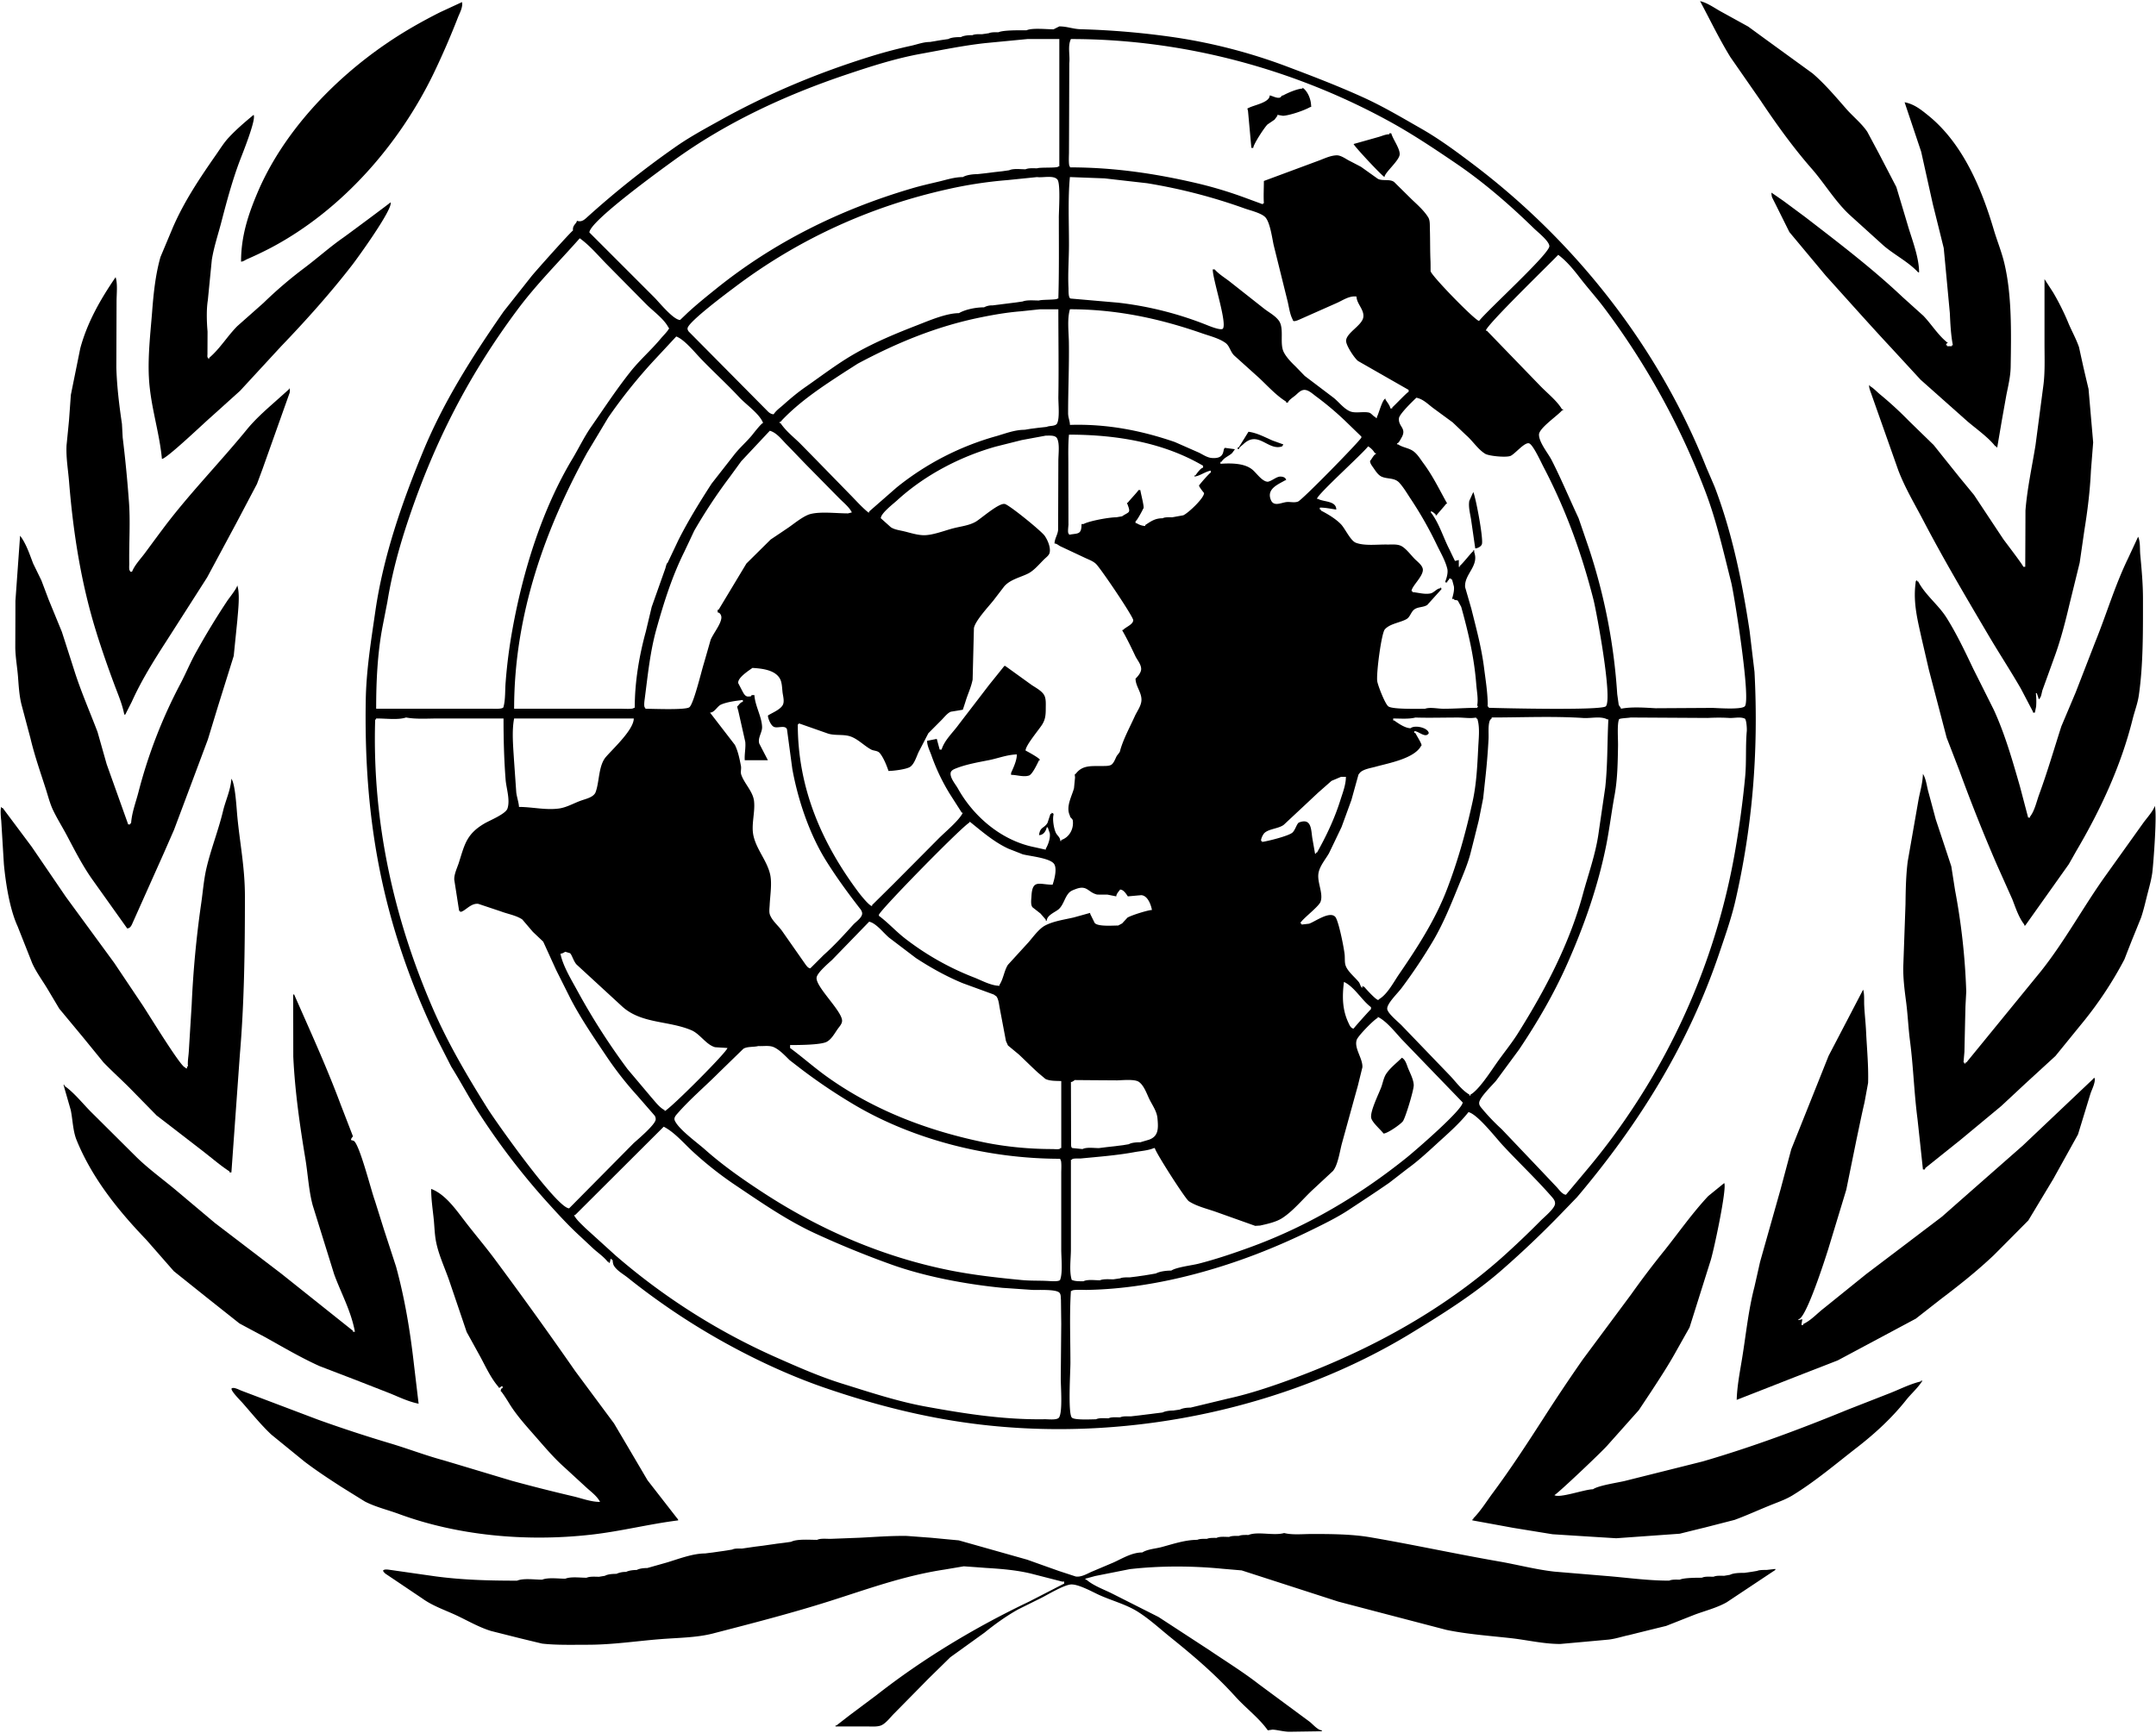
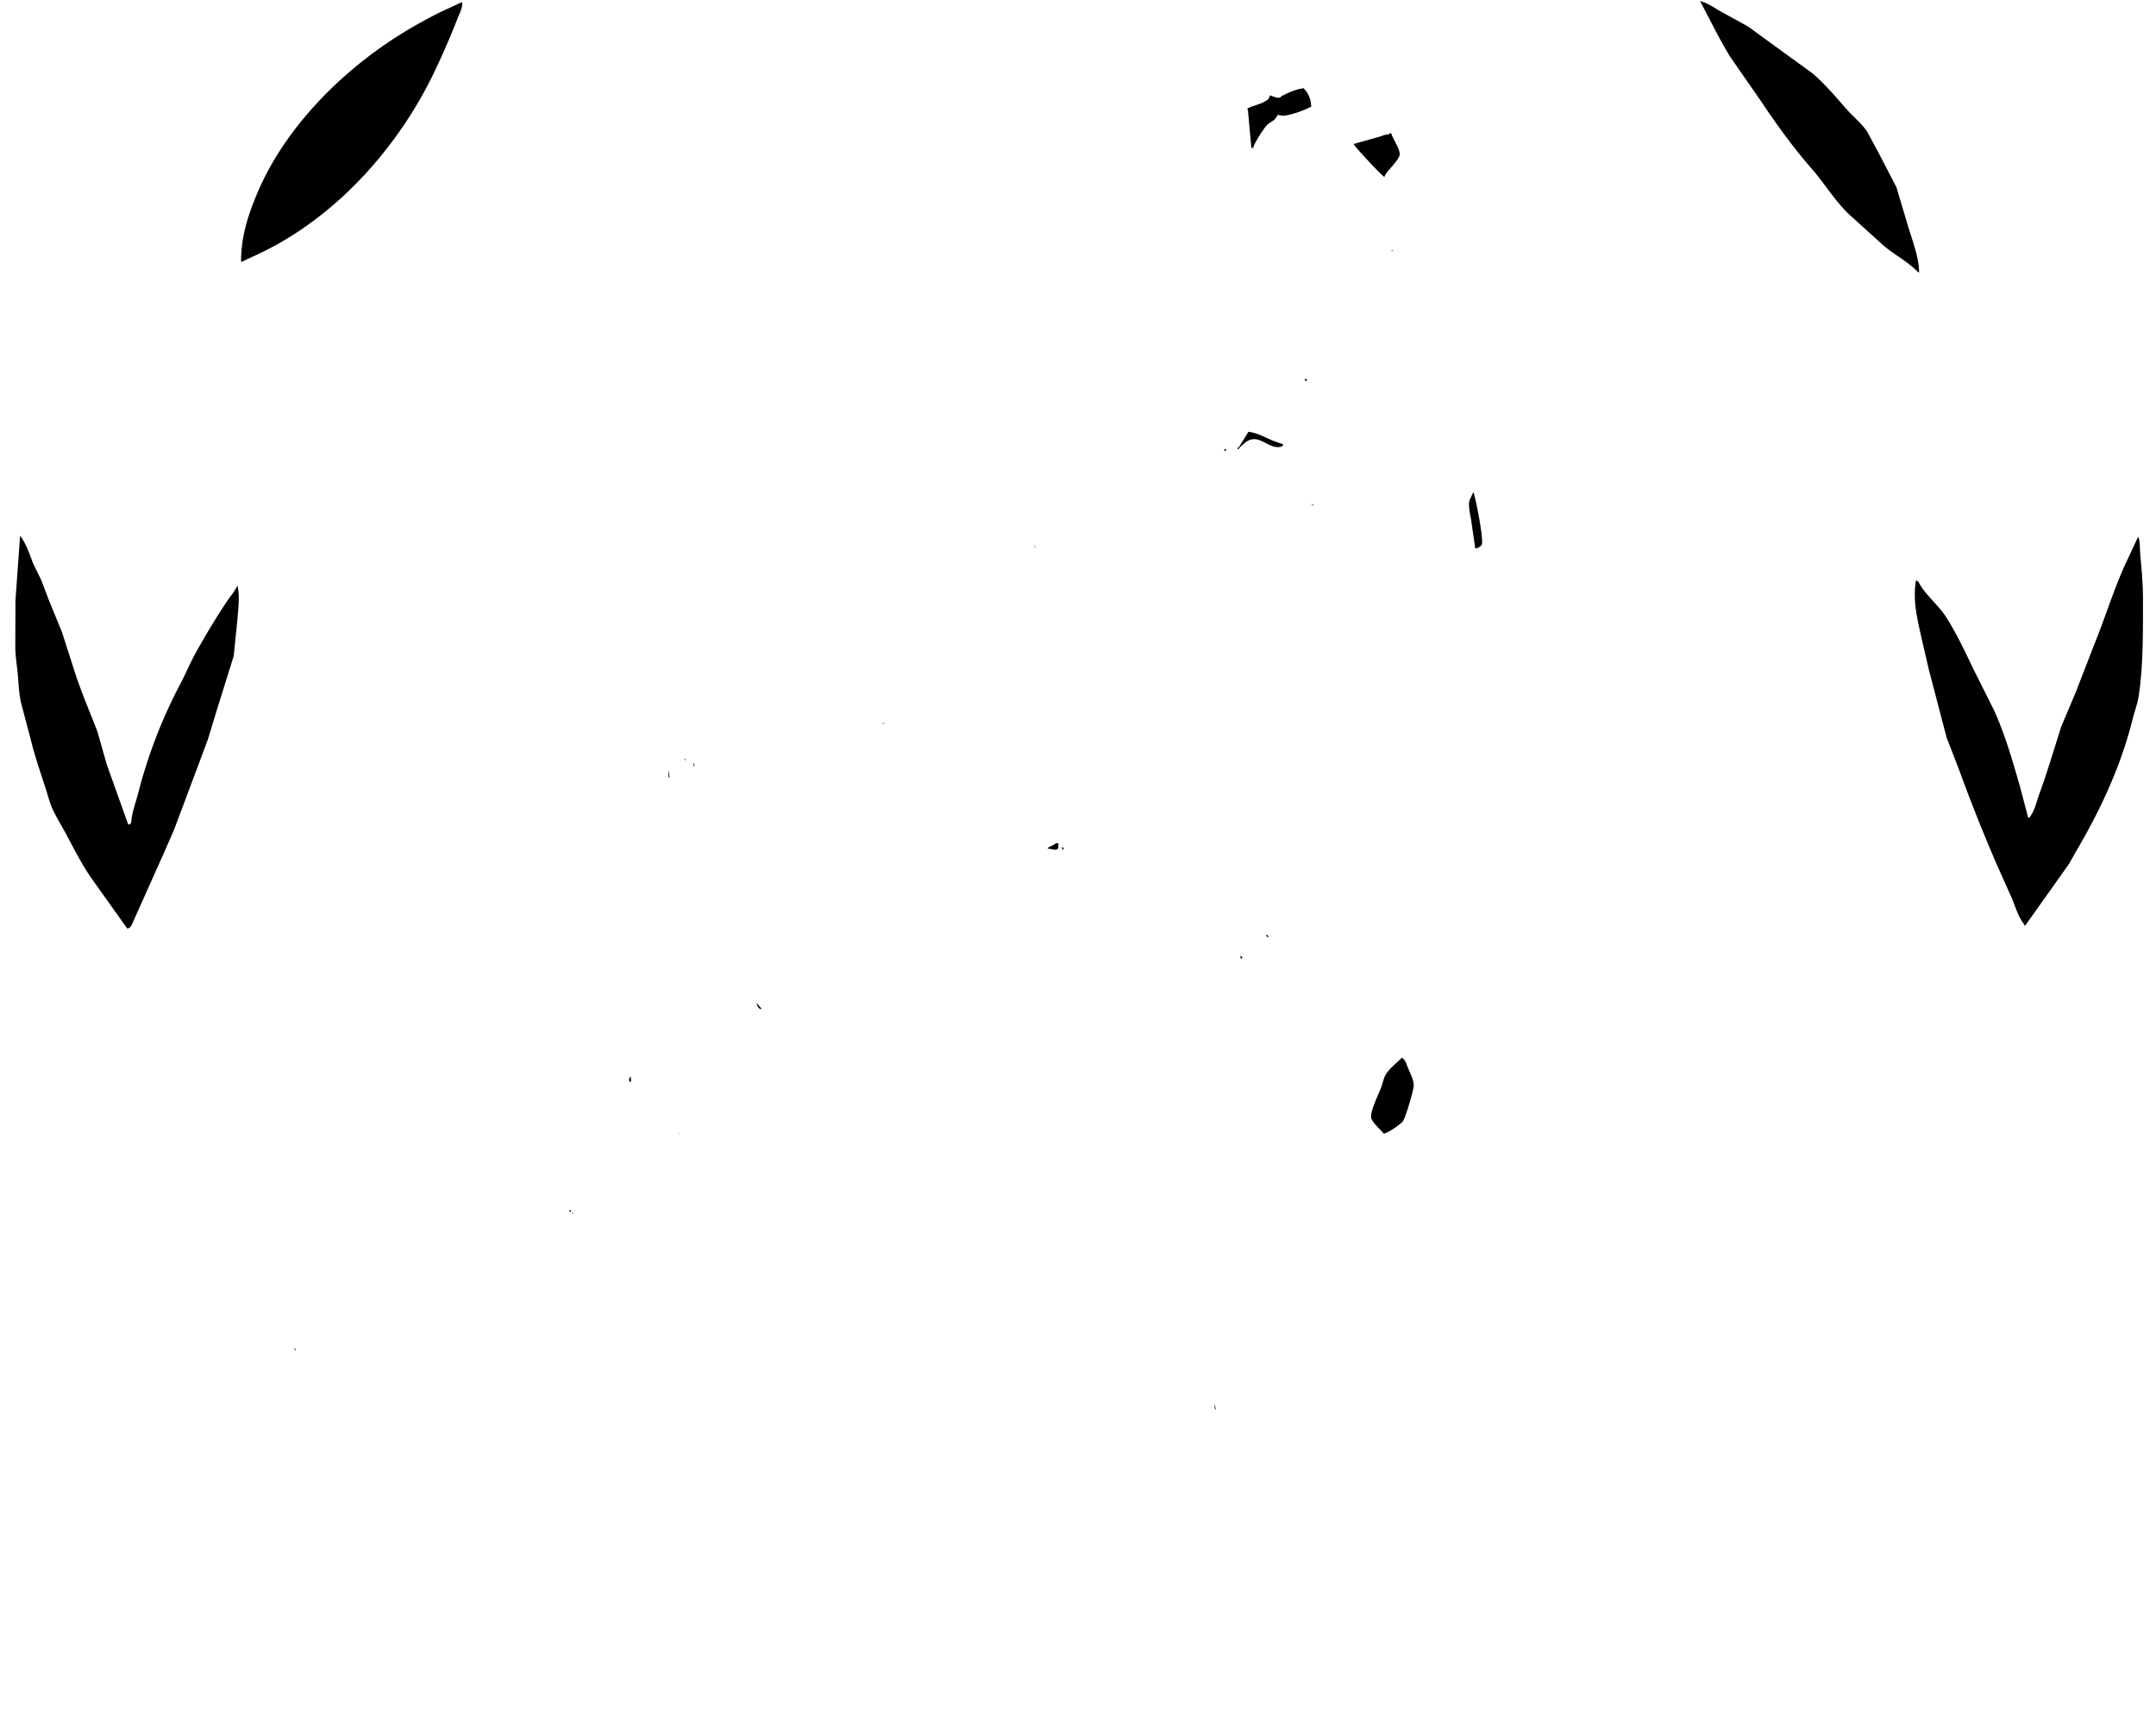
<svg xmlns="http://www.w3.org/2000/svg" width="97px" height="78px" viewBox="0 0 97 78">
  <g fill="#000" fill-rule="nonzero">
    <path d="M58.6 3.944c.23.154.373.504.387.787.001.053.029.087-.04.087-.267.153-.906.372-1.22.393l-.256-.043v.044l-.13.174-.313.213c-.136.127-.642.9-.642 1.057H56.3l-.151-1.66c-.007-.055-.06-.134.022-.134.226-.134.954-.24.954-.569.134.026.31.137.455.1.067-.019.066-.1.153-.1.179-.105.647-.306.869-.306v-.043zm3.907 2.055h.087c.073.27.4.693.378.957-.024.28-.682.82-.682 1.011-.137-.07-1.389-1.415-1.389-1.487.375-.105.75-.21 1.125-.317.152-.042.308-.12.481-.12v-.044zm.087 5.293c-.019-.029.09-.025.109.007l-.109-.007zm-3.863 5.73c0 .058.013.045-.044.045.03.031.044.033.044.087h.043v-.044h.043a6.65 6.65 0 0 1-.086-.087zM56.17 19.43c.384.049.74.247 1.083.395l.48.173v.044h-.043v.044c-.635.227-1.071-.74-1.747-.1-.057.054-.208.157-.208.23h-.043c0-.06-.028-.087.043-.087.146-.233.291-.466.435-.7zm-1.086.787v.087c.044-.023.088-.022.088-.087h-.088zm11.2 1.925c.113.247.462 2.103.388 2.346-.033.106-.193.19-.3.19l-.189-1.311c-.04-.248-.126-.564-.078-.827l.18-.398zm-7.293.524c.039.05.054.088.131.088-.043-.029-.087-.057-.13-.088zm-12.459 1.837l.044.175a.284.284 0 0 0-.044-.175zm-6.772 8.005c0 .058.013.044-.044.044v.044c.035-.037.03-.044.087-.044l-.043-.044zm-8.943 1.619v.043c-.045.01.025.044.043.044a2.646 2.646 0 0 1-.043-.087zm.39.175c0 .063-.03.175.044.175l-.044-.175zm-1.128.35c0 .079-.035.35.043.35l-.043-.35zm17.408 3.281v.043c-.115.059-.23.118-.347.175v.043h.087c.065.02.347.086.347 0h.044c0-.07-.034-.218.043-.218l-.174-.043zm.304.175c0 .06-.03.13.044.13 0-.059-.015-.044.043-.044l-.087-.086zm9.203 3.937c0 .056.015.043-.043.043.038.05.054.087.13.087a2.897 2.897 0 0 0-.087-.13zm-1.172.961c0 .057.015.043-.042.043.03.032.042.034.042.089h.044v-.044h.043l-.087-.088zM34.028 45.15c.033.082.096.262.217.262v-.044c-.078-.074-.127-.16-.217-.218zm29.044 2.45c.164.088.213.308.279.471.092.226.24.499.254.754.01.212-.372 1.472-.486 1.63-.11.148-.702.556-.872.556-.133-.178-.524-.506-.557-.711-.05-.303.351-1.092.46-1.393.07-.198.108-.434.231-.605.186-.267.462-.473.691-.703zm-34.731.874c-.019.055-.084.176 0 .176v.043h.044v-.22h-.044zm2.17 2.493c.026.029.044.043.044.088l-.043-.088zm-4.905 3.5v.044h.044v.043c.035-.037.043-.03.043-.087h-.087zm.13.087c0 .058-.015.044.044.044v.043c.03-.032.043-.043 0-.043l-.044-.044zm-12.503 6.08c.015.057.01.131.087.131-.029-.043-.057-.087-.087-.13zM54.65 63.17c0 .069-.015.262.043.262v-.043c-.016-.073-.029-.145-.043-.219zM79.24 4.571c.695 1.036 1.428 2.058 2.266 3.016.576.659 1.043 1.451 1.688 2.062l1.554 1.407c.486.416 1.105.723 1.55 1.199h.043c0-.692-.335-1.517-.517-2.146-.168-.565-.338-1.13-.507-1.694l-.783-1.506-.523-.978c-.26-.385-.645-.686-.954-1.04-.473-.54-.958-1.116-1.508-1.588L79.452 1.78l-.801-.585L77.408.51c-.294-.164-.59-.382-.921-.46.452.844.863 1.706 1.366 2.522l1.388 1.998zm-68.125 7.093c.37-.161.733-.335 1.09-.522 3.183-1.69 5.755-4.636 7.306-7.84.395-.824.759-1.662 1.09-2.513.075-.194.232-.46.186-.695l-.989.458c-.82.413-1.627.871-2.39 1.392-2.454 1.67-4.704 4.06-5.838 6.762-.398.945-.725 1.918-.725 3.068.103 0 .184-.073.27-.11z" />
-     <path d="M86.97 9.23c.161.645.321 1.289.48 1.934.093.976.184 1.953.275 2.928.022.484.047.987.136 1.444h-.044v.044H87.6v-.044h-.043c0-.066.04-.086.087-.131H87.6c-.416-.336-.706-.82-1.07-1.198-.314-.281-.627-.565-.94-.846-1.38-1.305-2.91-2.465-4.375-3.596l-.98-.726c-.178-.123-.357-.248-.536-.37a.777.777 0 0 0 .026.206c.06.123.122.244.183.366l.598 1.203 1.643 1.97c.984 1.088 1.951 2.18 2.964 3.267l1.295 1.406 2.1 1.867c.392.337.941.719 1.263 1.13h.043v.045h.044l.202-1.186.209-1.172c.084-.415.186-.833.193-1.274.025-1.591.053-3.21-.28-4.63-.124-.53-.332-1.028-.484-1.542-.55-1.858-1.399-3.883-2.952-5.134-.334-.27-.63-.506-1.057-.59l.746 2.227.534 2.402zM7.284 20.653c.205 0 1.889-1.61 2.187-1.867l1.33-1.199 1.84-1.995c1.147-1.195 2.232-2.41 3.212-3.677.273-.356 1.838-2.524 1.72-2.81 0 .015-1.9 1.426-2.121 1.583-.609.424-1.16.92-1.759 1.371a18.925 18.925 0 0 0-1.833 1.568c-.392.349-.786.697-1.18 1.046-.453.455-.78 1.016-1.269 1.431v.044H9.37v-.044c-.064 0-.03-.145-.036-.22l.004-.965c-.038-.435-.055-.985.012-1.403l.18-1.824c.091-.568.28-1.13.423-1.677.244-.94.49-1.855.82-2.741.108-.29.769-1.906.637-2.105-.379.315-.762.638-1.118 1.02-.214.229-.382.502-.558.755C8.99 8.012 8.295 9.046 7.78 10.23l-.559 1.333c-.224.778-.314 1.637-.378 2.484-.073.92-.194 1.958-.144 2.93.064 1.286.47 2.435.586 3.676z" />
-     <path d="M4.355 28.519c.242.77.503 1.518.784 2.271.166.447.361.89.453 1.367h.044l.292-.574c.424-.947.985-1.844 1.552-2.723.614-.958 1.226-1.917 1.839-2.876.444-.824.887-1.65 1.33-2.475l.912-1.73c.086-.227.17-.456.254-.683l1.217-3.423c.012-.074.02-.154-.016-.213v.044c-.221.2-.444.398-.666.596-.441.391-.878.78-1.25 1.236-1.234 1.51-2.642 2.943-3.794 4.493-.272.362-.532.718-.795 1.073-.197.263-.45.525-.571.826h-.087v-.044c-.058 0-.038-.23-.038-.307-.015-.959.057-1.9-.017-2.842a59.32 59.32 0 0 0-.278-2.846l-.033-.608c-.122-.834-.226-1.659-.253-2.543l.01-2.97c0-.346.056-.793-.043-1.094-.677.99-1.274 2.03-1.589 3.2-.141.699-.284 1.398-.424 2.096l-.082 1.133c-.036.38-.074.759-.112 1.139-.027.55.069 1.092.112 1.619.194 2.416.568 4.695 1.25 6.858zm84.457-6.246c-.21-.254-.417-.509-.628-.763-.394-.492-.79-.985-1.183-1.479l-1.126-1.097c-.41-.42-.843-.818-1.296-1.19-.156-.13-.281-.274-.452-.371v-.045c-.093 0 .037.317.06.386l1.22 3.454c.305.797.731 1.503 1.124 2.254.925 1.771 1.937 3.478 2.955 5.205.466.788.975 1.566 1.434 2.362l.543 1.036c0 .066.027.044.087.044.02-.089.037-.178.056-.266a3.19 3.19 0 0 0-.011-.609h.042c.031.088.059.176.087.263h.044v-.044c.056 0 .1-.284.123-.353.197-.541.392-1.084.588-1.627.257-.726.455-1.502.634-2.264l.453-1.843.214-1.479c.14-.867.25-1.741.293-2.67l.1-1.268-.208-2.404c-.077-.322-.153-.646-.228-.969-.067-.304-.135-.608-.2-.911-.136-.395-.35-.765-.503-1.145a11.153 11.153 0 0 0-.656-1.31l-.394-.61v2.887c0 .665.03 1.346-.06 1.966l-.345 2.624c-.157.966-.373 1.947-.452 2.934-.002.846-.006 1.69-.01 2.537h-.087c0-.063-.794-1.1-.895-1.239-.442-.665-.882-1.33-1.323-1.996z" />
    <path d="M.969 31.713c.133.5.264.998.398 1.497.19.804.457 1.555.7 2.316.102.32.184.652.33.952.19.392.425.764.628 1.15.344.651.676 1.302 1.102 1.913l1.595 2.239c.11 0 .17-.089.213-.177L7.38 38.37l.448-1.023c.509-1.354 1.016-2.71 1.523-4.066l.474-1.554.69-2.208.163-1.605c.031-.408.13-1.195-.005-1.574 0 .123-.362.57-.444.693-.491.74-.954 1.5-1.385 2.277-.266.469-.464.954-.713 1.434a22.411 22.411 0 0 0-1.903 4.909c-.118.458-.3.916-.33 1.404h-.044v.043h-.087L4.8 34.392l-.412-1.453c-.336-.882-.703-1.722-1-2.623-.2-.628-.403-1.256-.605-1.884l-.594-1.447-.327-.867-.368-.753c-.16-.414-.318-.906-.59-1.257l-.21 2.931c0 .7-.004 1.399-.006 2.098.007.453.088.882.122 1.314.032.425.058.87.159 1.262zm91.772.975c-.33 1.029-.63 2.061-.998 3.064-.114.309-.203.739-.41.998v.044h-.085l-.371-1.409c-.341-1.184-.67-2.34-1.172-3.437-.307-.616-.617-1.234-.926-1.85-.369-.776-.747-1.573-1.203-2.3-.365-.58-.962-1.025-1.277-1.634h-.043v-.043c-.076 0-.066.067-.074.132-.117.905.11 1.722.277 2.495.109.464.215.93.323 1.394l.8 3.057c.19.486.376.971.564 1.459a77.83 77.83 0 0 0 1.69 4.245l.702 1.571c.143.371.289.821.537 1.133 0 .056-.016.043.043.043l1.956-2.755c.117-.203.232-.409.347-.612 1.074-1.823 2-3.806 2.524-5.905.09-.367.23-.718.284-1.098.198-1.38.185-2.862.185-4.327 0-.677-.06-1.32-.12-1.97-.029-.283.01-.59-.098-.83-.152.331-.307.66-.46.99-.587 1.212-.966 2.508-1.477 3.766l-.872 2.248c-.215.51-.43 1.021-.646 1.53z" />
-     <path d="M96.934 36.269c0 .157-.397.607-.502.757l-1.69 2.365c-1.004 1.4-1.826 2.936-2.906 4.3-1.122 1.376-2.246 2.751-3.368 4.125h-.042v.045h-.044v-.045h-.043l.042-.48c.015-.685.03-1.372.047-2.056l.035-.657a29.798 29.798 0 0 0-.502-4.552l-.17-1.083c-.231-.704-.465-1.408-.699-2.112-.116-.436-.234-.873-.352-1.31-.058-.241-.096-.537-.226-.74-.012.428-.13.786-.202 1.184l-.482 2.754c-.079.618-.092 1.255-.1 1.921l-.098 2.76c-.018.572.06 1.136.128 1.662.076.59.098 1.172.174 1.748.151 1.17.182 2.324.335 3.495.083.76.165 1.519.245 2.278h.087a.9.9 0 0 0 .02-.064l1.601-1.283 1.807-1.5c.369-.342.737-.686 1.106-1.03l1.34-1.228 1.154-1.419a17.012 17.012 0 0 0 1.95-2.93c.111-.287.223-.573.336-.86.138-.337.275-.677.412-1.016.122-.36.2-.72.297-1.095.08-.315.161-.593.208-.92.05-.379.238-2.846.102-3.014zM4.651 47.804c.388.403.796.768 1.189 1.163l1.205 1.23c.69.53 1.378 1.062 2.067 1.594.406.314.789.648 1.212.925 0 .065.026.044.087.044l.38-5.295c.197-2.314.228-4.671.228-7.128 0-1.297-.228-2.393-.341-3.588-.038-.389-.09-1.463-.268-1.705-.032.509-.26.97-.374 1.448-.209.869-.533 1.68-.738 2.537-.129.536-.168 1.093-.25 1.654a45.983 45.983 0 0 0-.423 4.508l-.129 2.1c-.012.24-.062.459-.04.701h-.043v.087c-.054 0-.055-.01-.086-.044-.186 0-1.717-2.519-1.945-2.85l-1.246-1.858-2.17-2.964a1879.37 1879.37 0 0 0-1.541-2.259L.12 36.357H.078v-.044c-.085 0-.036.524-.023.61l.12 1.97c.085.891.267 2.03.616 2.79l.657 1.66c.19.425.471.792.71 1.196l.509.854 1.043 1.256c.314.385.627.768.941 1.155z" />
-     <path d="M94.243 48.517c-.057 0-.056.014-.083.048l-3.153 2.988c-1.213 1.067-2.428 2.133-3.64 3.202-1.132.86-2.264 1.719-3.398 2.576l-1.905 1.537c-.31.238-.583.552-.933.715v.045h-.086l.043-.262-.174.043v-.043c.334 0 1.2-2.71 1.34-3.154l.811-2.67.47-2.31c.115-.532.223-1.08.35-1.618l.162-.882c.023-.77-.056-1.564-.091-2.315-.019-.405-.067-.802-.084-1.182-.01-.222.015-.503-.049-.699-.516.993-1.035 1.985-1.553 2.978-.559 1.403-1.12 2.804-1.68 4.205l-.486 1.82-.917 3.247c-.083.376-.169.75-.254 1.127-.27 1.037-.374 2.1-.552 3.2-.1.615-.226 1.246-.246 1.883 1.018-.397 2.036-.798 3.053-1.196.498-.192.997-.386 1.494-.581l2.092-1.118 1.421-.76 1.116-.873c.826-.625 1.614-1.249 2.385-1.977.521-.522 1.04-1.045 1.56-1.57l1.117-1.856 1.118-2.015c.183-.595.365-1.19.546-1.786.068-.235.248-.522.205-.79v.043zM11.92 60.17c.8.445 1.612.926 2.455 1.306l1.642.63 1.547.605c.406.168.826.37 1.27.458l-.208-1.75c-.173-1.534-.417-2.99-.806-4.415a602.91 602.91 0 0 0-.544-1.667l-.41-1.306c-.164-.44-.682-2.512-.947-2.69l-.081-.026c-.106 0 .007-.14.043-.175l-.559-1.446c-.46-1.234-.985-2.443-1.512-3.635l-.577-1.305h-.043l.005 2.798c.072 1.553.297 3.109.544 4.596.116.704.15 1.425.33 2.094l.964 3.1c.316.866.759 1.643.935 2.591h-.087v-.044l-3.223-2.57-2.988-2.282-1.75-1.473c-.587-.491-1.233-.957-1.78-1.492l-1.987-1.976c-.41-.4-.787-.902-1.252-1.23v-.044h-.044l.328 1.14c.089.444.094.932.26 1.342.684 1.681 1.832 3.13 3.133 4.483l1.242 1.418 1.576 1.26 1.377 1.092c.383.207.764.41 1.147.613z" />
-     <path d="M86.429 62.121c0 .057.012.038-.043.054-.487.121-.939.358-1.4.536l-1.856.726c-2.125.872-4.284 1.678-6.523 2.33-1.171.295-2.343.587-3.512.88-.346.082-1.17.199-1.427.373-.367 0-1.511.418-1.736.262.082 0 2.223-2.028 2.407-2.26.465-.52.928-1.042 1.393-1.563l.561-.845c.392-.601.774-1.183 1.116-1.802.201-.357.402-.716.605-1.074l.927-2.945c.133-.353.773-3.358.632-3.552l-.72.586c-.712.762-1.307 1.613-1.946 2.419a39.665 39.665 0 0 0-1.525 2.01l-2.169 2.92a81.638 81.638 0 0 0-1.781 2.664c-.729 1.13-1.45 2.24-2.257 3.329-.288.385-.546.814-.891 1.163v.043h-.043v.044c.61.112 1.217.222 1.827.335l1.782.29 1.338.085c.51.033 1.016.063 1.526.095l2.858-.204c.379-.094.756-.188 1.135-.28l1.335-.343c.516-.19 1.022-.42 1.53-.627.347-.145.742-.274 1.066-.471 1.037-.634 1.963-1.427 2.942-2.185.791-.617 1.537-1.303 2.173-2.103.233-.295.523-.54.719-.847.06 0-.016-.033-.043-.043zm-59.827 6.941c1.341-.152 2.594-.477 3.91-.642 0-.045-.018-.06-.044-.089l-.498-.64-.836-1.075-.903-1.535-.605-1.024-1.74-2.346a196.97 196.97 0 0 0-3.631-5.052c-.438-.59-.915-1.146-1.361-1.73-.397-.519-.871-1.193-1.496-1.426 0 .473.074.945.12 1.401.033.36.04.709.115 1.045.131.603.412 1.178.607 1.766.253.742.504 1.483.755 2.226.212.382.422.765.633 1.148.237.443.467.945.81 1.337 0 .074.083-.01.13-.043h.043v.088c-.074 0-.072.07-.087.13.04 0 .312.434.362.516.335.558.787 1.05 1.228 1.554.407.465.818.952 1.29 1.37l.976.898c.21.193.487.39.616.65-.42 0-.836-.168-1.22-.255a78.992 78.992 0 0 1-2.736-.693c-1.027-.307-2.054-.618-3.081-.924-.848-.23-1.646-.541-2.476-.785a62.222 62.222 0 0 1-3.176-1.045l-3.453-1.307c-.075-.03-.38-.19-.44-.085 0 .136.406.533.505.647.416.475.818.973 1.286 1.415l1.491 1.215c.546.415 1.084.768 1.653 1.135.355.222.71.442 1.066.663.483.25 1.028.375 1.541.565 2.568.946 5.642 1.268 8.646.927zm52.447 1.632l-.262.044-.302.043c-.206 0-.487.003-.652.088l-.26.044c-.158 0-.35-.017-.478.043-.164 0-.39-.023-.521.044-.24 0-.81 0-.998.087-.158 0-.35-.015-.478.045-.975 0-1.93-.14-2.867-.214l-2.299-.192c-.845-.096-1.657-.313-2.479-.456-1.956-.34-3.877-.761-5.817-1.092-.81-.138-1.748-.146-2.601-.146-.406 0-.895.052-1.26-.043-.455.135-1.18-.084-1.605.087-.14 0-.323-.008-.435.043-.139 0-.321-.01-.434.045-.18 0-.423-.029-.565.044-.138 0-.322-.009-.434.043-.138 0-.323-.009-.434.044-.547 0-1.116.195-1.613.328-.28.073-.62.09-.862.24-.481 0-.912.282-1.315.46l-.95.402c-.212.091-.472.258-.73.22l-.742-.243c-.48-.17-.96-.341-1.439-.513l-3.08-.87c-.417-.038-.835-.078-1.251-.118L40.8 69.12c-.728-.011-1.43.047-2.128.081l-1.303.05c-.183.002-.458-.03-.606.045-.336 0-.907-.047-1.172.088l-.304.043-.347.043c-.1.016-.202.03-.304.044l-.304.044-.347.043-.304.044-.304.044c-.143 0-.32-.015-.434.044l-.26.043c-.101.016-.202.03-.304.044l-.304.044c-.115.014-.232.028-.347.044-.577 0-1.22.258-1.746.413l-.859.243c-.163 0-.347.02-.477.088-.159 0-.352.023-.478.087a.984.984 0 0 0-.434.087c-.17 0-.387.013-.52.088l-.261.043c-.195 0-.4-.023-.565.044-.298 0-.702-.059-.955.043-.317 0-.773-.065-1.042.044-.343 0-.837-.076-1.128.045-1.265 0-2.439-.032-3.646-.191-.666-.094-1.334-.19-2-.286-.096-.008-.31-.063-.38.018-.007.046.074.116.104.144.554.371 1.105.744 1.658 1.115.471.342 1.043.528 1.57.777.495.236.993.524 1.525.687l1.295.326c.336.082.67.163 1.003.242.649.073 1.365.051 2.04.051 1.135 0 2.177-.164 3.257-.25.783-.064 1.641-.065 2.38-.255 1.769-.458 3.566-.92 5.301-1.472 1.684-.535 3.309-1.132 5.123-1.406l.87-.147c.335.024.667.047 1 .073.733.044 1.473.107 2.135.284l1.294.332h.087v.087l-1.574.81c-2.385 1.137-4.741 2.542-6.862 4.205l-1.219.912c-.196.153-.395.306-.591.46h-.044v.043h1.39c.214 0 .492.027.67-.05.212-.092.407-.36.578-.531.52-.526 1.038-1.053 1.556-1.58.323-.315.646-.632.969-.95l1.547-1.114c.47-.381.988-.752 1.511-1.043l1.06-.526c.312-.161.95-.544 1.279-.591.316-.049.978.318 1.263.45.576.268 1.234.432 1.77.768.527.33 1.002.772 1.49 1.165 1.01.814 1.982 1.636 2.916 2.667.465.515 1.054.95 1.451 1.51.072-.01.143-.02.214-.032.227.013.483.091.743.097l1.474-.022v-.043c-.182 0-.421-.293-.563-.397l-2.255-1.666c-.725-.565-1.494-1.037-2.247-1.548l-2.282-1.489-2.117-1.069c-.365-.18-.815-.34-1.128-.611h-.044v-.044l.437-.12 1.56-.31c1.36-.155 2.808-.15 4.167-.017l.865.074 4.349 1.405c1.621.426 3.241.849 4.862 1.272.933.194 1.934.265 2.904.373.737.082 1.461.261 2.22.261.722-.064 1.442-.13 2.165-.196.322-.035.603-.136.912-.2.563-.14 1.126-.28 1.688-.417l1.267-.5c.478-.18 1.01-.31 1.455-.563l2.189-1.456v-.044l-.39.044c-.139.003-.324-.005-.435.046zm-.113-40.461l-.22-1.842c-.342-2.257-.791-4.435-1.57-6.478-.124-.292-.251-.586-.378-.88-2.11-5.316-5.794-10.093-10.512-13.658-.746-.565-1.519-1.134-2.32-1.59-.855-.488-1.7-.992-2.604-1.403-1.117-.508-2.257-.946-3.417-1.383a24.565 24.565 0 0 0-5.09-1.322 36.301 36.301 0 0 0-4.21-.362c-.344-.01-.604-.127-.955-.127l-.26.131c-.327 0-.96-.072-1.216.044-.295 0-1.04-.013-1.26.088-.14 0-.32-.008-.434.043-.1.016-.202.03-.303.045-.143 0-.318-.01-.435.043-.17 0-.385.012-.521.088-.186 0-.42.007-.564.087l-.304.044c-.087.014-.174.028-.26.044-.087.015-.174.028-.261.044-.297 0-.565.106-.827.165-.602.131-1.198.287-1.787.468-2.434.753-4.687 1.697-6.886 2.923-.666.37-1.36.746-1.988 1.192a40.571 40.571 0 0 0-3.97 3.167c-.116.105-.229.184-.393.142l-.038-.01c0 .125-.206.188-.173.438-.05 0-1.728 1.874-1.889 2.085l-1.229 1.554c-1.407 2.024-2.705 4.06-3.636 6.323-.922 2.236-1.78 4.678-2.141 7.185-.187 1.299-.41 2.645-.43 4.024-.066 4.114.41 7.661 1.571 11.168a33.046 33.046 0 0 0 1.654 4.068l.621 1.22c.447.712.833 1.458 1.294 2.162a31.688 31.688 0 0 0 3.028 3.941c.473.523.952 1.05 1.476 1.529l.608.569c.207.184.457.355.636.583h.044v.043h.043l.044-.174h.043v.044c.062 0 .041-.015.048.042.01.098.02.166.07.241.143.215.412.36.61.518.542.434 1.098.849 1.668 1.245 2.127 1.488 4.71 2.851 7.167 3.7 2.273.782 4.62 1.39 7.152 1.678 6.925.788 13.978-.91 19.248-4.122 1.423-.869 2.901-1.79 4.181-2.929a43.836 43.836 0 0 0 2.457-2.333c.279-.287.555-.575.834-.863 2.814-3.327 5.01-6.884 6.388-10.947.261-.773.547-1.573.733-2.377.75-3.266 1.058-6.64.863-10.318zm-8.83-18.765c.374.277.69.664.974 1.033.37.479.772.921 1.129 1.401a33.784 33.784 0 0 1 4.513 8.207c.501 1.314.814 2.703 1.165 4.096.133.53.896 5.276.613 5.58-.15.158-1.189.08-1.45.072l-2.56.015c-.481-.026-1.093-.073-1.564.023 0-.063-.083-.121-.1-.185l-.066-.473a26.206 26.206 0 0 0-1.26-6.52c-.159-.467-.319-.935-.48-1.402-.408-.87-.775-1.753-1.207-2.602-.158-.311-.573-.8-.573-1.154 0-.292.836-.85 1.038-1.092.057 0 .044.013.044-.045-.06 0-.052-.015-.076-.052-.242-.375-.642-.684-.955-1.01-.799-.827-1.6-1.653-2.398-2.48h-.044c0-.226 2.885-3.017 3.256-3.412zm-3.994 37.836v-.043c-.367-.215-.629-.607-.926-.908l-2.095-2.177c-.158-.174-.662-.562-.68-.778l.006-.064c.069-.258.46-.633.633-.859a23.827 23.827 0 0 0 1.449-2.173c.47-.81.809-1.67 1.164-2.54.188-.462.398-.947.516-1.442.12-.466.235-.933.351-1.398l.199-1 .085-.79c.071-.626.124-1.254.157-1.883.01-.26-.023-.543.04-.777a.25.25 0 0 1 .1-.14v-.044c1.314 0 2.787-.066 4.125.023.347.022.784-.098 1.083.065.054 0 .043-.013.04.042-.05 1.036-.028 2.01-.138 3.019-.102.7-.205 1.398-.306 2.098-.135.926-.465 1.837-.704 2.721-.607 2.235-1.7 4.301-2.91 6.232-.304.485-.667.919-.995 1.392-.244.348-.788 1.19-1.151 1.381 0 .056.013.043-.043.043zm-31.465-9.965c-.142-.607-.602-1.097-.745-1.716-.117-.5.08-1.059.023-1.572-.049-.436-.437-.786-.575-1.189-.044-.126.011-.261-.014-.39-.062-.323-.131-.67-.275-.954l-1.117-1.45c.202 0 .326-.286.493-.36.278-.122.67-.17.984-.208v.087c-.085 0-.171.114-.217.176-.07 0-.005.154.01.216l.316 1.403c.028.282-.042.543-.023.83h1.042l-.387-.746c-.083-.25.129-.5.125-.741-.01-.472-.315-.949-.346-1.444h-.13c0 .071-.077.058-.134.063-.131.01-.195-.097-.253-.198l-.21-.403c-.039-.242.475-.566.639-.686.425.026 1.04.087 1.25.51.08.165.082.385.104.582.02.176.102.43.001.593-.129.207-.469.334-.66.458l.011.083c.037.136.12.344.247.42.159.094.533-.1.602.123l.239 1.777c.258 1.42.783 2.958 1.527 4.144.469.749.982 1.45 1.535 2.163.04.053.084.13.08.208-.012.188-.287.366-.408.5-.416.462-.863.949-1.334 1.368-.195.197-.392.392-.589.588-.09 0-.15-.088-.2-.148l-1.06-1.515c-.169-.247-.452-.464-.558-.747-.046-.122-.018-.299-.012-.436.02-.432.114-.98.019-1.389zm-5.324 10.065c-.364-.432-.728-.865-1.093-1.296a29.977 29.977 0 0 1-2.28-3.57c-.26-.475-.63-1.085-.735-1.62.078 0 .155-.054.218-.087l.21.063c.09.07.159.366.3.514l2.065 1.9c.866.77 2.067.617 3.098 1.054.39.165.66.65 1.064.764.186.013.37.024.557.035 0 .162-2.511 2.679-2.822 2.843v-.043c-.23-.117-.412-.364-.582-.557zm18.24-30.354c-.074.145-.343.096-.468.16l-.39.043-.347.045-.26.043c-.444 0-.869.169-1.267.284a12.492 12.492 0 0 0-4.494 2.315c-.41.36-.82.717-1.23 1.076v.044h-.043c-.3-.244-.566-.55-.836-.822l-1.485-1.522-.777-.792c-.292-.277-.632-.555-.853-.888-.058 0-.043.013-.043-.044.063 0 .082-.054.123-.095.847-.881 1.854-1.533 2.834-2.172.187-.118.373-.237.559-.357 1.738-.93 3.547-1.685 5.558-2.09.57-.116 1.18-.221 1.779-.268l.868-.092h.825c0 1.322.022 2.616.001 3.936-.005.318.067.949-.055 1.196zm-12.163.963c.352.356.699.73 1.051 1.084.444.448.873.888 1.32 1.339.186.187.437.386.555.623l-.173.044c-.527 0-1.212-.091-1.687.028-.305.077-.717.417-.98.601-.269.183-.54.364-.812.546l-1.091 1.08-1.249 2.075c-.073 0-.043.07-.043.13.1 0 .165.127.165.218 0 .29-.374.734-.486 1.02-.102.363-.207.725-.312 1.089-.103.328-.453 1.797-.644 1.938-.183.132-1.632.067-1.98.067v-.044c-.082 0-.039-.32-.028-.392.143-1.107.245-2.145.53-3.16.338-1.208.705-2.368 1.25-3.464.152-.319.301-.637.45-.955a23.867 23.867 0 0 1 1.597-2.415l.517-.71 1.284-1.37c.31.085.535.396.766.628zm-1.567-.427c-.264.318-.574.578-.825.909l-.993 1.27c-.536.83-1.044 1.653-1.487 2.527l-.494 1.042c-.046 0-.083.2-.103.255l-.61 1.722-.267 1.12c-.289 1.055-.496 2.234-.496 3.42h-.044c0 .073-.461.043-.564.043h-4.819c0-4.285 1.437-8.156 3.28-11.514.32-.53.637-1.061.955-1.592.629-.91 1.322-1.774 2.073-2.586.33-.352.658-.707.986-1.06.368.136.832.715 1.12 1.014.564.586 1.162 1.128 1.718 1.725.312.335.905.734 1.07 1.153-.07 0-.431.465-.5.552zm-5.319 12.746c0 .498-.902 1.33-1.244 1.72-.35.397-.293 1.106-.472 1.595-.084.225-.425.3-.625.37-.33.112-.654.31-1.004.364-.603.089-1.22-.068-1.82-.068 0-.163-.102-.463-.122-.658l-.104-1.486c-.034-.568-.102-1.279.008-1.837h5.383zm7.033 14.697c.372 0 1.34-.005 1.627-.136.232-.108.379-.398.52-.594.082-.116.21-.239.19-.4-.064-.469-1.214-1.524-1.143-1.916.038-.217.518-.624.693-.784l1.673-1.725.109.04c.291.142.532.465.78.678l1.21.92c.665.435 1.37.828 2.106 1.132l1.396.51.12.083c.102.138.117.354.15.528l.28 1.48.09.201.497.412c.285.269.563.547.848.808l.342.288c.196.096.473.086.712.095v3.018h-.044c0 .076-.268.042-.346.042-1.048 0-2.084-.1-3.044-.294-2.568-.527-4.962-1.442-7.056-2.925-.594-.42-1.123-.895-1.71-1.329v-.132zm11.482-5.384c-.293.151-.552.53-.773.778l-.91.996c-.17.269-.201.63-.378.899v.043c-.38 0-.806-.243-1.138-.371a12.335 12.335 0 0 1-3.122-1.766c-.406-.316-.75-.703-1.166-1.011v-.044c.035-.197 3.773-4.014 4.08-4.156v-.043c.57.458 1.092.917 1.739 1.219.218.086.435.17.653.257.332.084 1.206.165 1.404.424.158.21.011.736-.061.943-.59 0-.915-.267-.951.525-.009.15-.044.37.044.488l.362.284.24.278c0 .057-.014.043.044.043 0-.244.392-.39.535-.515.214-.19.268-.518.451-.726.083-.097.2-.137.308-.178.527-.204.551.145.971.245.156.002.313.002.469.003.131.026.26.053.392.078 0-.11.115-.225.173-.306.153 0 .272.194.347.306.202-.018.403-.037.605-.054.289.018.436.428.48.667-.176 0-.964.25-1.104.346-.078.087-.159.173-.237.258l-.178.095c-.26 0-.911.055-1.057-.115l-.203-.41v-.044l-.741.206c-.418.097-.902.163-1.278.358zm5.045 8.666c.045.474.054.826-.388.98-.126.037-.254.074-.38.113-.17 0-.385.011-.52.087l-.261.044c-.116.014-.232.028-.346.044l-.391.043-.348.044c-.226 0-.554-.05-.737.044l-.435-.044c-.09 0-.077-.142-.08-.22 0-.917-.004-1.836-.006-2.754.062 0 .127-.055.173-.088.637.006 1.274.01 1.91.014.241-.006.783-.064.972.067.235.163.357.54.477.784.128.261.33.535.36.842zm-3.893 5.904v-4.024h.043c0-.079.308-.05.39-.057.8-.077 1.623-.14 2.39-.28.302-.057.636-.073.91-.188h.044c0 .145 1.368 2.285 1.528 2.39.36.237.846.344 1.252.491l1.734.618c.072-.003.142-.01.214-.012.318-.071.71-.155.982-.325.507-.317.965-.894 1.421-1.313l.88-.818c.227-.268.31-.897.407-1.25.238-.86.473-1.72.712-2.577l.207-.84c.024-.4-.387-.862-.253-1.241.061-.178.773-.907.944-.984v-.044c.374.173.77.67 1.06.989.92.955 1.84 1.908 2.761 2.86 0 .333-2.145 2.179-2.503 2.47-2.16 1.739-4.535 3.134-7.102 4.063-.75.271-1.506.528-2.292.728-.312.077-.974.152-1.214.307-.231 0-.507.034-.695.13l-.26.045-.26.043c-.101.014-.202.028-.303.044l-.348.043c-.137 0-.324-.007-.434.044l-.305.044c-.2 0-.438-.025-.607.044-.227 0-.553-.05-.738.043-.156 0-.343.006-.478-.043l-.05-.018c-.121-.384-.037-.954-.037-1.382zM61.795 21.06c.098.142.21.324.376.395.268.113.572.034.788.272.206.228.357.498.525.747.437.66.827 1.349 1.168 2.063.164.34.372.685.463 1.059.042.176-.03.423-.09.57v.043h.087c0-.063.048-.097.086-.13v-.045h.087c0 .057-.014.044.044.044l.084.315c.023.192-.038.388-.084.56h.087c0 .078.128.032.176.083l.149.273c.313 1.127.582 2.25.678 3.493.023.304.098.657.039.963.074 0 .019.045 0 .088-.5 0-.993.042-1.52.042-.248 0-.606-.083-.825.001-.32 0-1.458.03-1.648-.106-.15-.107-.464-.922-.5-1.124-.056-.321.185-2.172.34-2.344.23-.26.685-.298.976-.462.155-.09.194-.297.324-.413.167-.151.428-.101.611-.226l.635-.705c0-.05-.015-.06-.043-.087v.044c-.158 0-.287.197-.442.23-.271.058-.554-.039-.818-.056v-.043h-.042c0-.22.515-.651.51-.964-.004-.193-.242-.36-.37-.49-.178-.18-.413-.506-.64-.597-.171-.07-.385-.046-.585-.048-.454-.009-1.024.07-1.419-.08-.246-.095-.48-.634-.672-.834-.237-.247-.609-.468-.904-.617v-.044c-.073 0-.044-.027-.044-.088.263 0 .491.056.738.088 0-.402-.578-.336-.825-.481h-.043c0-.187 2.044-2.02 2.3-2.363a.87.87 0 0 1 .304.306c.058 0 .044-.015.044.045-.079 0-.193.24-.26.306 0 .12.094.228.155.317zm1.145-2.239c.02-.188.618-.767.784-.923.301.06.51.28.75.462l.883.648.602.574c.3.257.521.627.856.837.166.104.936.178 1.14.099.205-.081.665-.67.86-.557.183.105.514.832.627 1.049.992 1.896 1.707 3.847 2.253 5.99.128.51.865 4.448.553 4.784-.185.195-4.703.086-5.27.068v-.044c-.074 0-.044-.067-.044-.131-.01-.557-.098-1.09-.165-1.62-.118-.933-.356-1.792-.573-2.667l-.279-.965c-.048-.586.635-.947.41-1.572v-.087h-.044v.043c-.048 0-.479.566-.607.656v.044h-.043V25.2c-.057.016-.116.03-.173.044-.08-.165-.16-.33-.238-.496-.286-.546-.468-1.202-.848-1.69v-.044c.085 0 .153.087.217.132 0 .056-.015.043.043.043 0-.025.381-.439.434-.525h.043a.235.235 0 0 0-.019-.034c-.337-.604-.625-1.208-1.046-1.776-.135-.18-.25-.383-.431-.528-.21-.17-.502-.18-.717-.33-.059 0-.044.014-.044-.043.072 0 .153-.175.19-.237.274-.453-.145-.502-.104-.897zm-1.562 25.585c-.045 0-.057-.017-.086-.044v.088c-.065 0-.105-.187-.152-.247-.183-.232-.52-.49-.605-.768-.042-.135-.024-.32-.038-.472-.028-.293-.272-1.538-.424-1.705-.256-.277-.934.236-1.182.311l-.334.038v-.044h-.043c0-.059.006-.057.037-.093.182-.224.791-.689.863-.893.137-.392-.184-.902-.086-1.326.068-.303.313-.59.464-.853.19-.393.377-.784.564-1.176.15-.407.297-.813.445-1.219.107-.383.212-.767.32-1.15l.068-.086c.165-.16.484-.202.706-.264.589-.164 1.745-.367 2.046-.945.09 0-.224-.48-.261-.569-.073 0-.044-.027-.044-.087.195 0 .502.339.646.092-.029-.248-.632-.382-.819-.223-.243 0-.557-.22-.739-.35h-.043v-.088c.324 0 .71.034.999-.043.628.02 1.248 0 1.91 0 .283 0 .557.051.824 0v.043c.065 0 .059.034.074.091.094.365.036.843.019 1.222-.041.821-.08 1.626-.247 2.397-.305 1.4-.676 2.728-1.176 4.021-.519 1.336-1.299 2.553-2.12 3.75-.256.366-.538.936-.934 1.16 0 .168-.594-.49-.652-.568zm.304.919v.087c-.012 0-.712.774-.78.875-.124 0-.193-.168-.234-.258-.272-.574-.29-1.164-.202-1.842.484.234.782.808 1.216 1.138zm-2.399-9.636l.623-.549c.145-.06.287-.122.431-.182h.216c0 .362-.148.727-.25 1.053-.265.84-.628 1.603-1.051 2.358h-.044v.045h-.044l-.116-.661c-.067-.374-.02-.967-.604-.74-.098.037-.168.345-.302.459-.18.15-1.094.381-1.365.417v-.044h-.043c0-.107.053-.214.103-.295.154-.253.664-.24.918-.431.51-.476 1.02-.952 1.528-1.43zM48.094 6.875c.006-1.341.01-2.682.014-4.023.04-.368-.082-.772.073-1.095 5.23 0 10.173 1.436 14.28 3.679 1.045.57 2.042 1.235 3.043 1.916 1.24.842 2.41 1.855 3.516 2.933.168.164.678.564.687.79.012.342-2.786 2.883-3.162 3.367-.164 0-2.139-2.023-2.182-2.239 0-.142 0-.285-.003-.429-.023-.476-.013-.973-.028-1.444-.007-.19.014-.404-.076-.55-.182-.294-.468-.55-.725-.792l-.81-.8c-.2-.145-.521-.028-.733-.142l-.757-.54a97.222 97.222 0 0 0-.58-.302c-.136-.079-.323-.205-.49-.214h-.042l-.04.003c-.285.028-.535.161-.796.253l-2.42.898c0 .344-.022.676 0 1.006h-.044v.044l-.754-.277c-.72-.268-1.455-.491-2.202-.668-1.818-.425-3.697-.717-5.726-.717v-.044c-.072-.001-.043-.51-.043-.613zm.043 1.093l1.56.059c.638.074 1.274.146 1.91.218 1.498.244 2.97.625 4.399 1.139.241.086.779.21.94.414.2.253.285.893.357 1.23l.63 2.542c.066.282.1.58.234.827 0 .12.243.006.294-.016l1.691-.75c.262-.116.563-.334.88-.284 0 .327.373.603.3.952-.078.357-.738.672-.77 1.021-.021.205.374.799.538.926l2.276 1.301v.088c-.056 0-.625.608-.737.7v.044h-.088c0-.108-.162-.31-.216-.394v-.044c-.134 0-.31.696-.39.831v.044H61.9v-.044c-.093 0-.19-.176-.308-.204-.261-.061-.623.046-.863-.062-.285-.127-.49-.416-.738-.612l-1.29-.977-.427-.44c-.188-.178-.416-.42-.523-.644-.19-.397.042-1.067-.222-1.413-.17-.224-.439-.36-.65-.525l-1.505-1.187c-.232-.188-.524-.355-.725-.584h-.087c0 .463.647 2.383.46 2.661-.077.111-.64-.124-.73-.16a15.539 15.539 0 0 0-3.985-1.004l-2.126-.185c-.126 0-.103-.369-.109-.482-.033-.65.022-1.295.022-1.967 0-1-.05-2.068.042-3.02zm-.047 7.436c-.008-.474-.083-1.047.047-1.487 2.16 0 4.109.443 5.95 1.085.34.118.77.223 1.057.436.182.136.208.394.389.565l1.123 1.011c.382.36.77.79 1.206 1.058 0 .07.027.043.087.043 0-.085.237-.246.307-.302.14-.112.268-.288.469-.265.175.02.353.194.49.293.465.344.907.718 1.325 1.118l.709.687v.043c-.027.117-2.647 2.797-2.846 2.88-.155.064-.327.012-.498.022-.238.015-.59.232-.725-.087-.216-.51.337-.708.64-.89h.042c0-.155-.232-.189-.342-.155-.167.051-.308.185-.485.221-.024-.004-.05-.01-.073-.013-.226-.073-.42-.359-.595-.514-.35-.312-.964-.315-1.458-.282v-.087h.044c.136-.207.32-.248.48-.394.044-.057.085-.116.127-.175l-.444-.061c-.13.036.048.508-.596.456-.211-.017-.4-.154-.582-.242l-1.083-.477c-1.453-.5-3.015-.824-4.718-.77 0-.176-.082-.323-.082-.526 0-1.072.051-2.128.035-3.191zm-.02 8.179c0-.88-.004-1.756-.004-2.63 0-.457-.017-.936.028-1.393 2.236 0 4.311.387 6.034 1.4v.088c-.1 0-.288.264-.347.35h-.044v.043c.209 0 .494-.225.739-.262v.087c-.042 0-.47.488-.521.57-.062 0 .158.285.217.35 0 .237-.723.911-.935 1.003l-.498.09c-.14 0-.322-.014-.435.044-.345 0-.525.14-.78.306v.043a.823.823 0 0 1-.391-.13h-.044v-.088c.053 0 .312-.484.347-.57.074 0-.117-.69-.13-.83h-.087c0 .042-.42.477-.478.569H50.7l.013.036c.174.45.097.354-.231.576l-.26.044c-.33 0-1.222.165-1.476.305h-.087c0 .497-.171.404-.565.482v-.045c-.078 0-.022-.35-.022-.438zm.728 1.513c.17.082.37.146.512.281.205.194 1.681 2.376 1.675 2.535-.01.197-.343.306-.46.44h-.043c.007.011.013.02.018.032.21.368.397.753.576 1.133.084.18.262.368.266.585.003.156-.143.332-.253.438 0 .35.296.636.264 1-.023.252-.206.482-.305.707-.226.501-.503.997-.653 1.53 0 .08-.13.193-.164.266-.055.11-.12.295-.228.369-.098.064-.26.057-.39.06-.509.007-.915-.052-1.216.353-.07 0-.028.1-.031.172l-.046.474c-.095.359-.382.838-.183 1.236 0 .098.116.12.13.222.049.395-.176.763-.52.871v.044h-.045c0-.166-.135-.237-.196-.362-.09-.181-.162-.603-.107-.82 0-.07-.037-.065-.087-.087v.044c-.057 0-.049.01-.066.053l-.116.353c-.15.262-.335.17-.383.556.201 0 .309-.184.348-.35h.043l.092.268c.033.23-.076.518-.179.694v.044c-.175-.037-.35-.078-.525-.116-1.446-.293-2.709-1.346-3.43-2.638-.098-.178-.356-.47-.327-.695.013-.12.154-.176.249-.213.452-.178.99-.273 1.471-.367.413-.081.808-.245 1.26-.258 0 .272-.155.597-.26.831v.088c.26 0 .558.11.804.031.159-.052.379-.542.455-.687.215 0-.57-.42-.608-.438 0-.232.605-.94.75-1.174.136-.222.159-.41.159-.707 0-.219.022-.466-.082-.631-.117-.187-.38-.322-.555-.44l-1.184-.854h-.043c-.225.282-.452.564-.679.845-.46.603-.924 1.204-1.385 1.807-.258.354-.63.69-.758 1.11h-.087l-.13-.48-.435.087c0 .227.126.458.197.663a9 9 0 0 0 .825 1.728l.54.845h.044c-.005.013-.012.024-.017.035-.189.348-.772.825-1.08 1.135-.673.679-1.346 1.355-2.02 2.033-.321.319-.642.636-.964.953v.044c-.128 0-.543-.528-.628-.643-1.591-2.138-2.715-4.602-2.715-7.537h.044v-.044l1.31.46c.29.097.642.033.946.11.37.095.667.431 1 .61.127.066.296.044.394.166.171.214.298.539.388.798.217 0 .796-.073.966-.18.206-.133.3-.502.405-.704.142-.27.281-.543.421-.813l.585-.588c.13-.129.264-.312.423-.38.182-.029.363-.06.543-.09.04-.118.078-.237.117-.356.102-.346.254-.64.324-1l.058-2.316c.06-.333.644-.953.874-1.241l.494-.644c.28-.313.728-.398 1.08-.577.253-.131.484-.408.69-.614.091-.094.234-.187.266-.309.063-.246-.095-.591-.22-.77-.157-.223-1.584-1.38-1.79-1.431-.26-.066-1.046.635-1.301.79-.304.18-.675.214-1.022.304-.387.099-.942.323-1.35.31-.301-.01-.601-.113-.874-.177-.203-.049-.413-.07-.583-.18l-.453-.406c0-.22.566-.652.728-.8 1.248-1.144 2.841-1.972 4.442-2.424l1.171-.294 1.082-.2c.165.003.424-.03.507.123.127.235.058.717.058 1.014l-.011 3.104c-.02.227-.148.369-.163.614.098 0 .182.083.263.124l1.093.513zm-1.16-15.292c0 1.175.014 2.459-.022 3.631h-.043c0 .068-.705.039-.826.088-.238 0-.532-.034-.737.044l-.304.044c-.115.015-.232.028-.347.044-.116.014-.232.028-.348.044-.115.015-.232.028-.347.044a.76.76 0 0 0-.39.087c-.363 0-.843.093-1.13.262-.572 0-1.36.342-1.862.537-.957.371-1.893.758-2.78 1.261-.796.45-1.506 1-2.262 1.526-.357.247-.678.518-1.012.816-.146.128-.308.24-.42.41-.1 0-.176-.05-.244-.11a7545.232 7545.232 0 0 0-3.576-3.61c-.031-.044-.064-.092-.053-.155.049-.297 1.798-1.6 2.11-1.834 2.847-2.153 6.09-3.642 9.624-4.425.871-.196 1.755-.33 2.645-.402l1.346-.137c.251.04.75-.1.917.116.143.183.06 1.411.06 1.719zm-17.36-2.558c2.37-1.725 5.049-2.966 7.822-3.897 1.077-.362 2.203-.725 3.352-.932.939-.171 1.894-.368 2.865-.476l1.91-.184h1.433v5.73h-.043c0 .089-.805.03-.955.087-.17 0-.38-.02-.521.044-.232 0-.546-.044-.738.044l-.304.044c-.13.015-.26.028-.39.044l-.348.044-.39.043c-.21 0-.49.036-.652.132-.363 0-.712.113-1.037.192-.432.103-.856.197-1.267.32-3.212.946-6.188 2.412-8.805 4.522-.433.348-.855.688-1.277 1.076-.11.107-.222.214-.334.32-.3 0-.937-.79-1.162-1.017l-2.919-2.92c0-.498 3.254-2.848 3.76-3.216zM17.206 28.225l.223-1.145c.216-1.33.568-2.586.985-3.814 1.167-3.44 2.693-6.412 4.87-9.333.844-1.136 1.848-2.133 2.8-3.21.465.335.832.785 1.241 1.197l1.755 1.776c.311.313.801.656.998 1.051.12 0-.276.4-.327.463-.438.532-.964.983-1.39 1.522-.63.794-1.17 1.62-1.742 2.443-.329.468-.57.978-.86 1.464-1.351 2.247-2.214 4.99-2.701 7.67a23.184 23.184 0 0 0-.31 2.404c-.028.349-.005.764-.094 1.093 0 .122-.445.085-.564.088h-5.166c-.001-1.23.06-2.495.282-3.67zm4.73 21.66c-.917-1.463-1.79-2.945-2.475-4.531-1.675-3.873-2.73-8.246-2.581-12.978h.043c0-.059-.015-.044.043-.044.402 0 .947.075 1.303-.044.448.086.99.044 1.476.044h2.909c0 .942.023 1.846.094 2.754.03.387.213.91.083 1.3-.086.251-.81.538-1.043.677-.812.48-.886.955-1.15 1.78-.07.21-.218.518-.199.754.074.467.145.931.218 1.396h.043v.043c.21 0 .467-.406.82-.361l1.011.338c.31.119.69.178.967.364l.478.56.464.439.58 1.273.656 1.309c.473.907 1.067 1.77 1.642 2.626.406.6.853 1.17 1.339 1.706l.787.904a.271.271 0 0 1 .055.193c-.033.237-.792.88-.989 1.055-.967.979-1.935 1.957-2.904 2.935-.545.001-3.312-3.92-3.67-4.492zm25.712 13.903c-.087.13-.477.079-.64.08-1.86.03-3.644-.258-5.34-.566-1.295-.235-2.538-.652-3.748-1.027-1.047-.324-2.038-.765-3.026-1.202a29.015 29.015 0 0 1-7.194-4.57l-1.369-1.242c-.19-.191-.38-.351-.508-.577.058 0 .049-.01.088-.04l3.95-3.94c.48.242.907.75 1.315 1.125a16.146 16.146 0 0 0 1.898 1.497c1.167.784 2.313 1.58 3.573 2.166a42.32 42.32 0 0 0 3.426 1.403c1.5.542 3.342.895 5.025 1.06.449.03.897.062 1.346.093.271.01 1.027-.035 1.205.113.092.076.07.22.084.337l.013 1.085-.022 2.449c0 .362.09 1.499-.076 1.756zm.055-6.217c0 .12-.414.082-.52.077-.415-.025-.814-.005-1.217-.044-1.116-.107-2.201-.23-3.253-.441-3.043-.613-5.856-1.844-8.398-3.505-.896-.586-1.785-1.205-2.604-1.933-.339-.301-1.176-.903-1.35-1.294-.054-.116.03-.22.1-.3.576-.663 1.248-1.227 1.863-1.844l1.119-1.089c.18-.113.462-.068.671-.124.223.014.495-.039.693.048.26.111.51.382.718.586l.513.396a25.01 25.01 0 0 0 2.474 1.658c2.568 1.498 5.87 2.385 9.19 2.385v.045c.072 0 .044.464.044.569v3.455c0 .374.07 1.041-.043 1.355zm21.61-2.636a39.587 39.587 0 0 1-1.741 1.657c-2.717 2.416-6.013 4.189-9.327 5.42-.965.357-1.977.703-2.992.926l-1.689.407c-.163 0-.347.021-.477.087-.1.016-.203.03-.304.045-.158 0-.353.023-.478.087l-.347.043c-.116.016-.232.03-.348.044l-.346.043-.39.045c-.16 0-.348-.017-.478.044-.165 0-.39-.023-.521.043-.18 0-.423-.028-.565.044-.217 0-.984.046-1.09-.08-.176-.21-.061-2.066-.061-2.458 0-1.07-.046-2.181.022-3.237h.043c0-.075.54-.044.652-.046 1.693-.026 3.375-.315 4.91-.722 1.889-.501 3.628-1.186 5.336-2.03.503-.248 1.034-.51 1.503-.814.62-.408 1.262-.828 1.876-1.254.278-.213.554-.43.832-.644.434-.313.844-.689 1.25-1.06.508-.467 1.059-.936 1.485-1.478.412.1 1.22 1.147 1.55 1.502.718.774 1.49 1.5 2.188 2.299.082.093.175.199.154.341-.036.218-.485.582-.647.746zm9.276-22.031c-.061.686-.01 1.378-.073 2.051a43.368 43.368 0 0 1-.464 3.413 30.33 30.33 0 0 1-4.704 11.673 29.417 29.417 0 0 1-1.924 2.566c-.323.388-.648.773-.972 1.16l-.079-.02c-.135-.077-.228-.204-.33-.319l-.742-.784-1.74-1.83a9.32 9.32 0 0 1-.914-.96c-.057-.072-.107-.136-.097-.236.025-.242.59-.78.762-.987l1.035-1.404c.824-1.23 1.564-2.5 2.163-3.85.755-1.7 1.384-3.479 1.759-5.36.145-.738.237-1.498.374-2.242.13-.714.141-1.464.153-2.218.005-.296-.046-.96.043-1.18 0-.058.436-.065.522-.088l3.471.02c.308-.016.646-.02.96 0 .225.013.485-.06.692.023.09 0 .115.457.105.572z" />
  </g>
</svg>